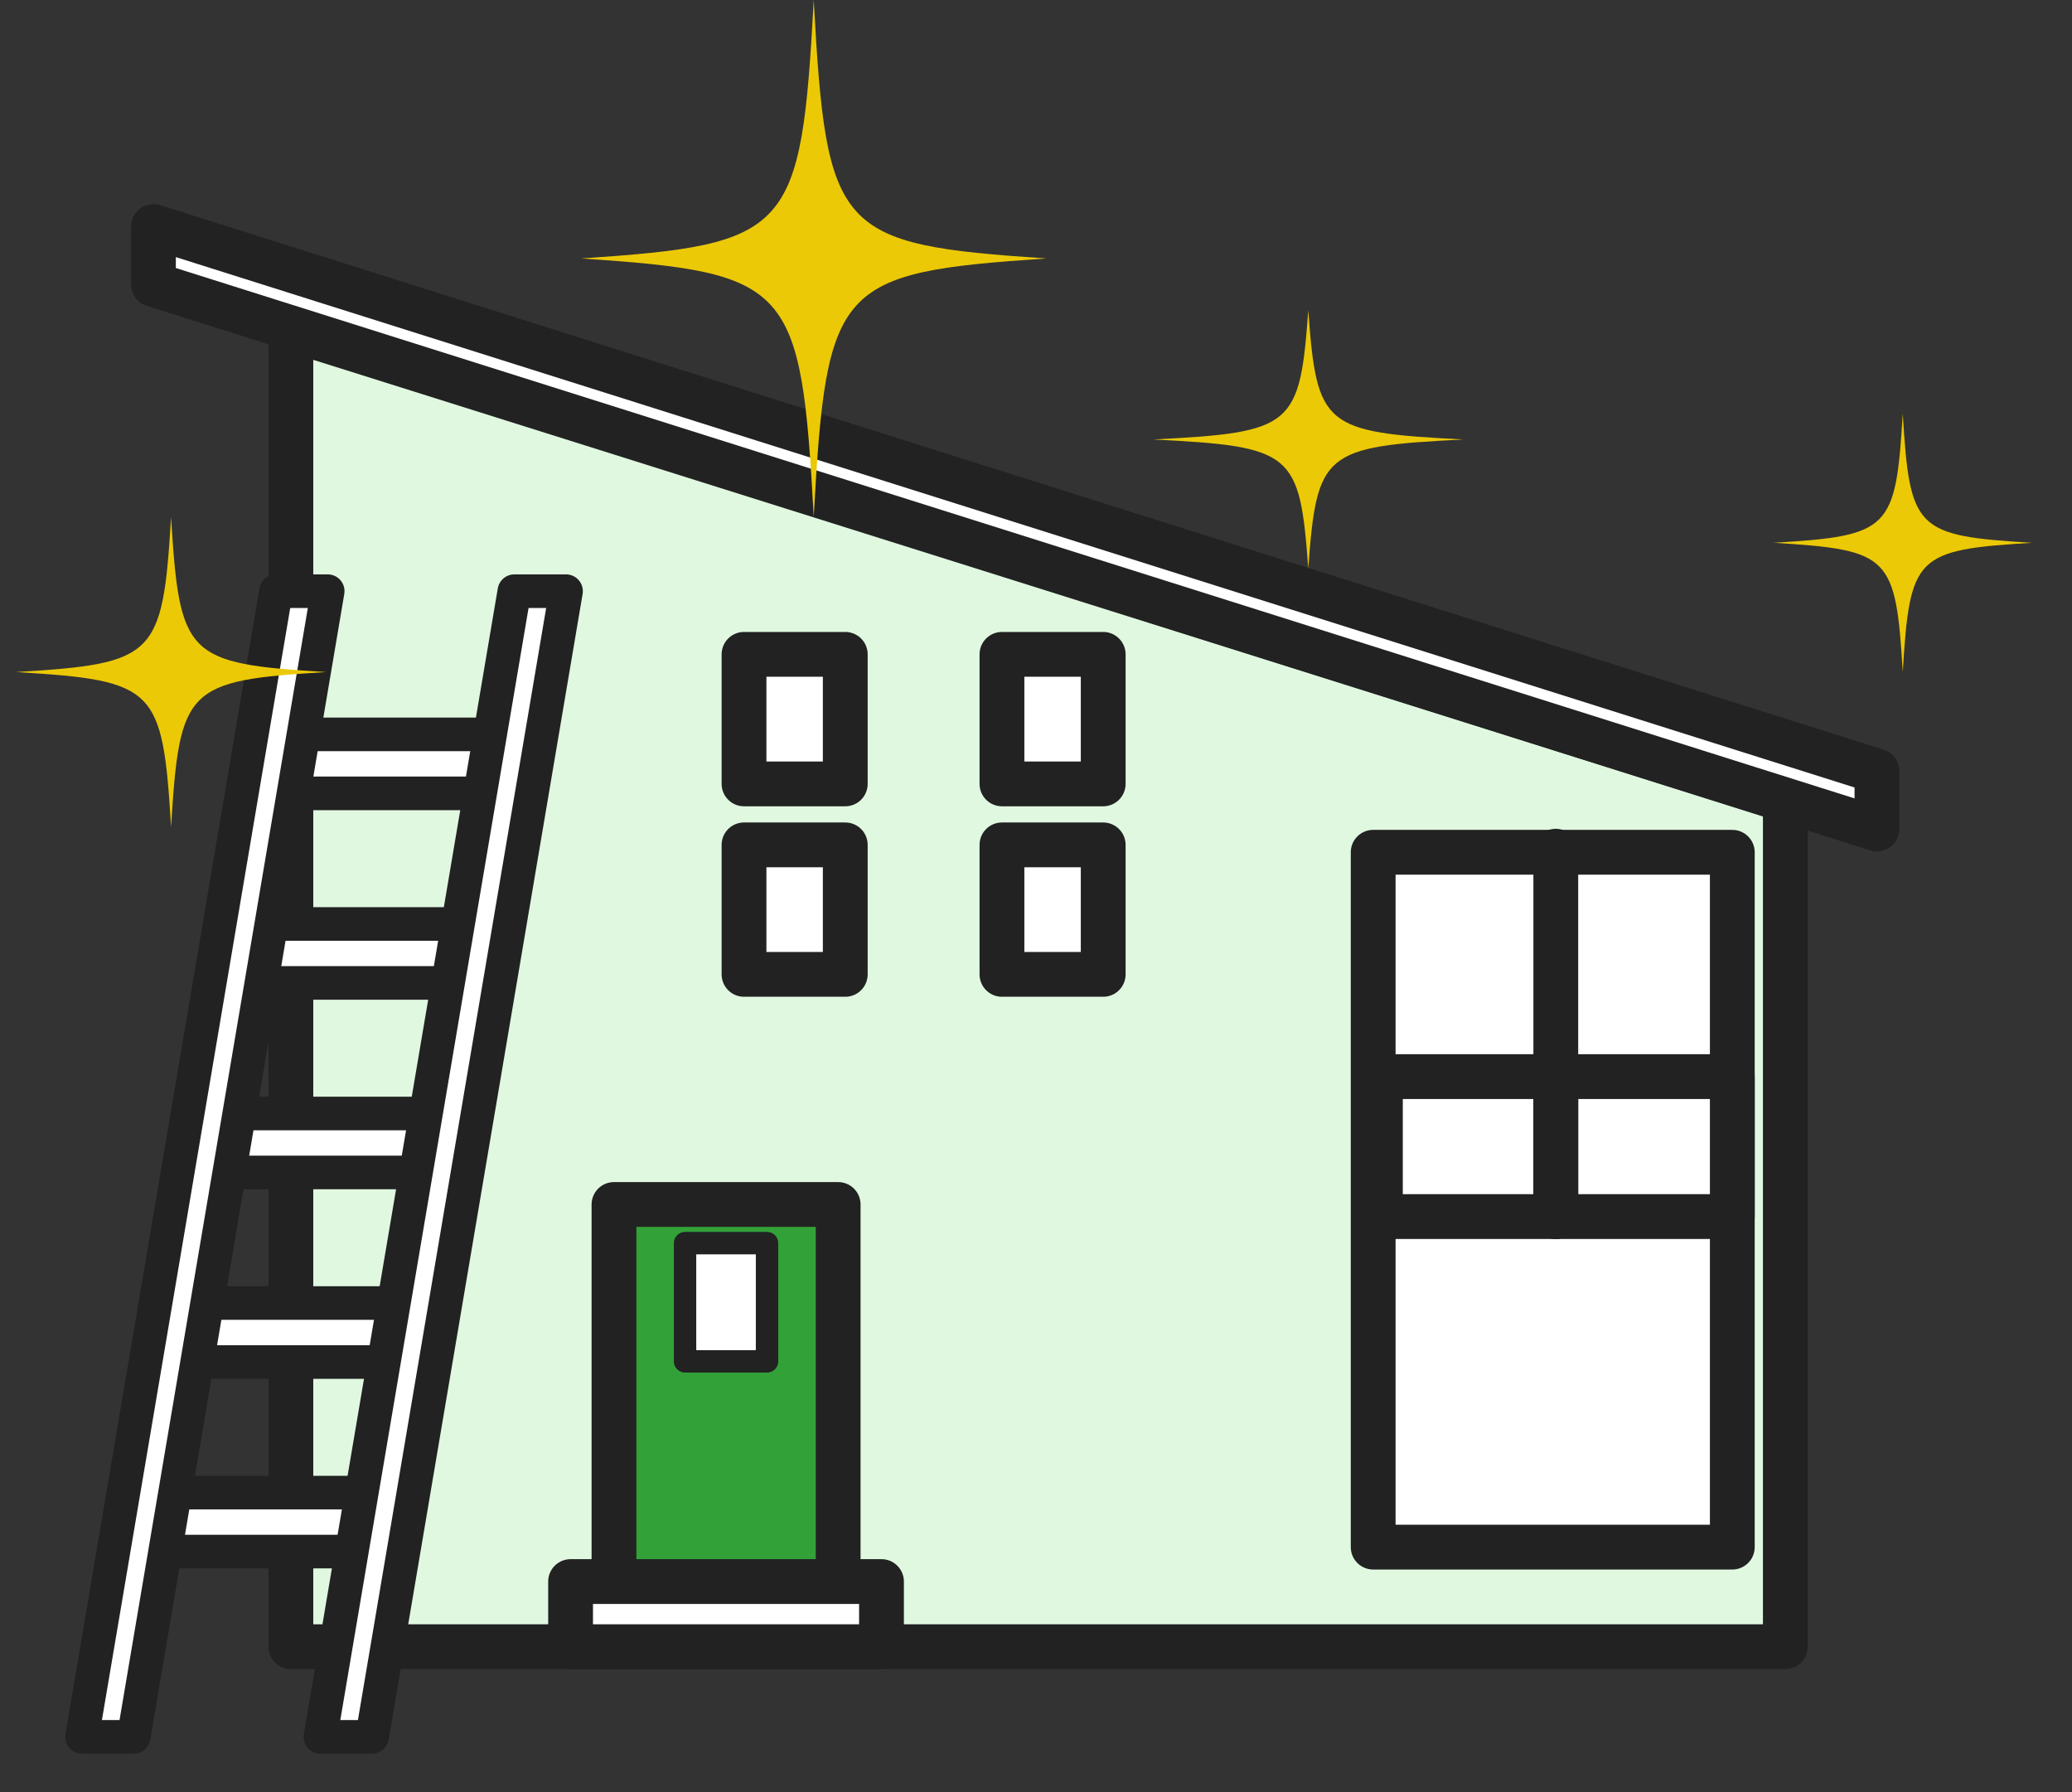
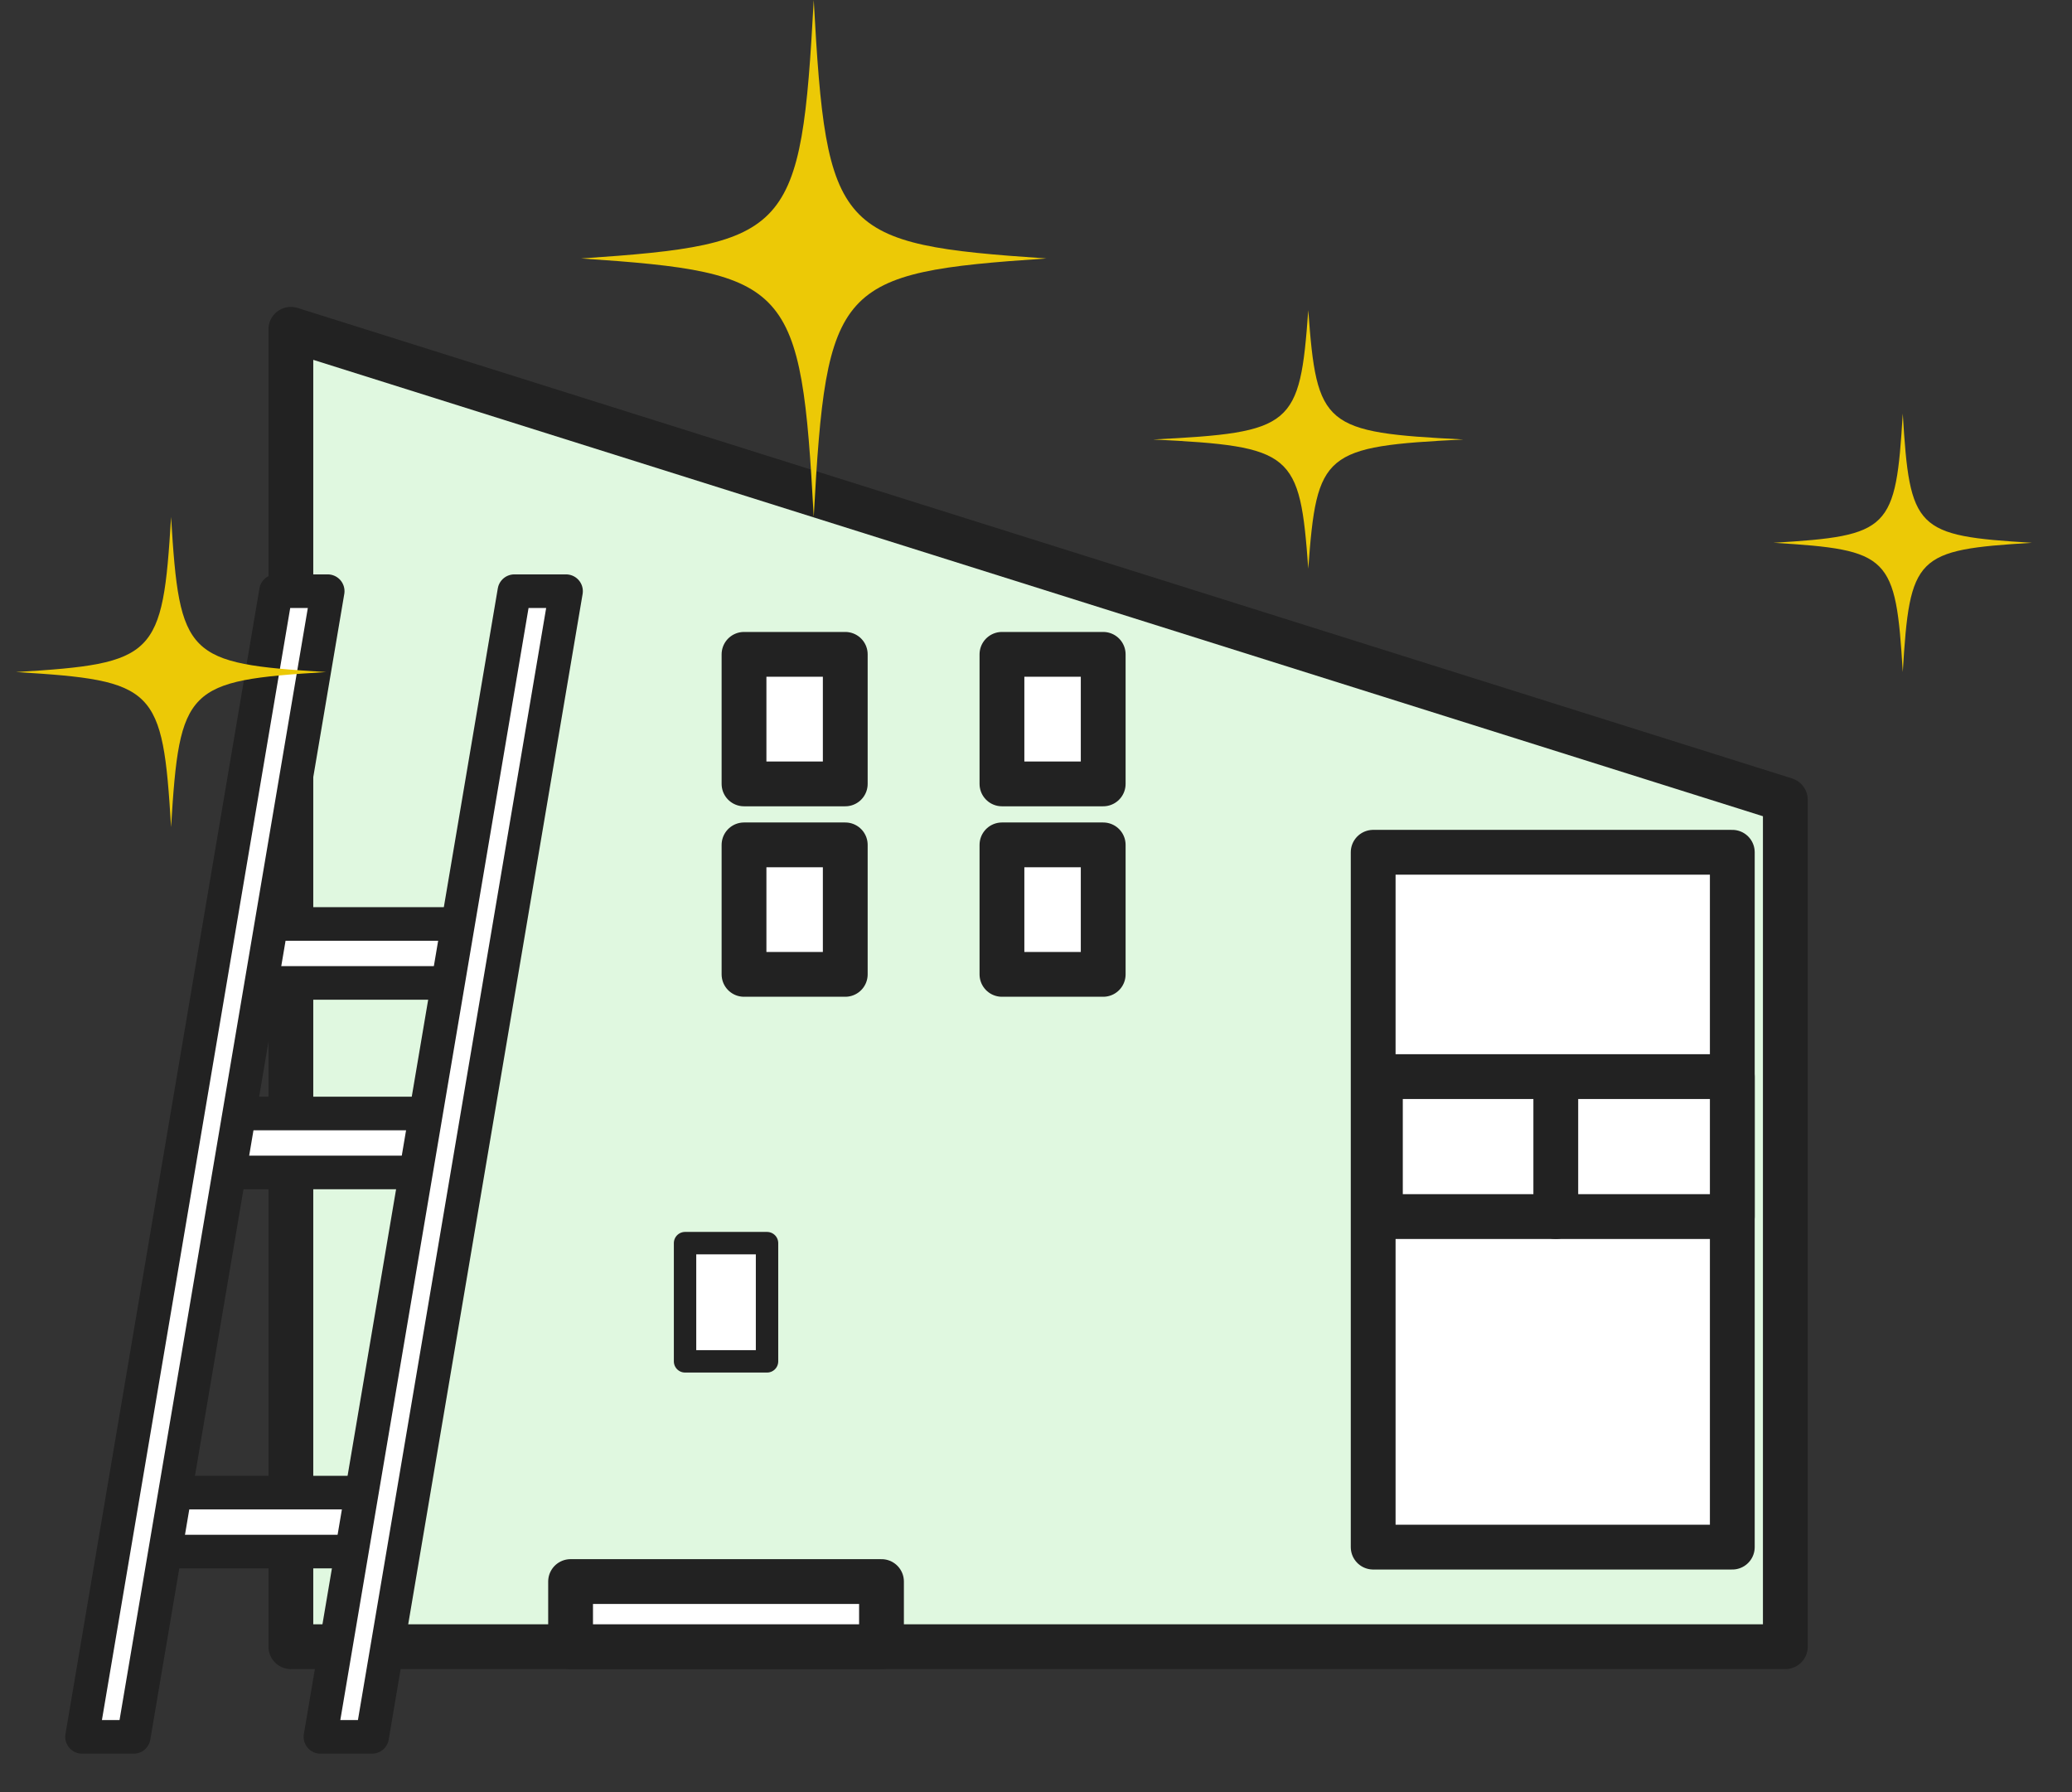
<svg xmlns="http://www.w3.org/2000/svg" width="37" height="32" viewBox="0 0 37 32" fill="none">
  <rect x="0" y="0" width="37" height="32" fill="#333333" stroke="none" />
  <path d="M31.881 14.281L5.194 5.88V29.403H31.881V14.281Z" fill="#E0F8E0" stroke="#222222" stroke-width="0.8" stroke-linecap="round" stroke-linejoin="round" />
  <path d="M17.892 13.997H19.7V11.684H17.892V13.997Z" fill="white" stroke="#222222" stroke-width="0.8" stroke-linecap="round" stroke-linejoin="round" />
  <path d="M13.286 13.997H15.094V11.684H13.286V13.997Z" fill="white" stroke="#222222" stroke-width="0.8" stroke-linecap="round" stroke-linejoin="round" />
  <path d="M17.892 17.398H19.7V15.086H17.892V17.398Z" fill="white" stroke="#222222" stroke-width="0.8" stroke-linecap="round" stroke-linejoin="round" />
  <path d="M13.286 17.398H15.094V15.086H13.286V17.398Z" fill="white" stroke="#222222" stroke-width="0.8" stroke-linecap="round" stroke-linejoin="round" />
  <path d="M24.521 27.625H30.934V15.218H24.521V27.625Z" fill="white" stroke="#222222" stroke-width="0.8" stroke-linecap="round" stroke-linejoin="round" />
-   <path d="M10.964 28.271H14.967V21.507H10.964V28.271Z" fill="#32A238" stroke="#222222" stroke-width="0.8" stroke-linecap="round" stroke-linejoin="round" />
  <path d="M24.65 21.723H30.934V19.224H24.65V21.723Z" fill="white" stroke="#222222" stroke-width="0.8" stroke-linecap="round" stroke-linejoin="round" />
  <path d="M27.782 21.723V19.225" stroke="#222222" stroke-width="0.8" stroke-linecap="round" stroke-linejoin="round" />
-   <path d="M2.74 5.079L33.517 14.802V13.768L2.74 4.045V5.079Z" fill="white" stroke="#222222" stroke-width="0.8" stroke-linecap="round" stroke-linejoin="round" />
-   <path d="M27.782 21.723V15.199" stroke="#222222" stroke-width="0.8" stroke-linecap="round" stroke-linejoin="round" />
  <path d="M12.233 24.308H13.697V22.197H12.233V24.308Z" fill="white" stroke="#222222" stroke-width="0.4" stroke-linecap="round" stroke-linejoin="round" />
  <path d="M10.189 29.403H15.741V28.24H10.189V29.403Z" fill="white" stroke="#222222" stroke-width="0.8" stroke-linecap="round" stroke-linejoin="round" />
-   <path d="M8.932 14.166H4.881L5.06 13.113H9.111L8.932 14.166Z" fill="white" stroke="#222222" stroke-width="0.6" stroke-linecap="round" stroke-linejoin="round" />
  <path d="M8.359 17.551H4.308L4.486 16.498H8.537L8.359 17.551Z" fill="white" stroke="#222222" stroke-width="0.6" stroke-linecap="round" stroke-linejoin="round" />
  <path d="M7.787 20.935H3.736L3.914 19.882H7.965L7.787 20.935Z" fill="white" stroke="#222222" stroke-width="0.6" stroke-linecap="round" stroke-linejoin="round" />
-   <path d="M7.214 24.32H3.162L3.341 23.267H7.392L7.214 24.32Z" fill="white" stroke="#222222" stroke-width="0.6" stroke-linecap="round" stroke-linejoin="round" />
  <path d="M6.64 27.705H2.589L2.767 26.652H6.818L6.64 27.705Z" fill="white" stroke="#222222" stroke-width="0.6" stroke-linecap="round" stroke-linejoin="round" />
  <path d="M2.388 31.013H1.465L4.929 10.556H5.852L2.388 31.013Z" fill="white" stroke="#222222" stroke-width="0.6" stroke-linecap="round" stroke-linejoin="round" />
  <path d="M6.645 31.013H5.722L9.185 10.556H10.108L6.645 31.013Z" fill="white" stroke="#222222" stroke-width="0.6" stroke-linecap="round" stroke-linejoin="round" />
  <path d="M18.685 4.615C14.942 4.867 14.758 5.072 14.531 9.231C14.305 5.072 14.121 4.867 10.378 4.615C14.121 4.363 14.305 4.159 14.531 0C14.758 4.159 14.942 4.363 18.685 4.615Z" fill="#ECC906" />
  <path d="M36.286 9.692C34.206 9.819 34.104 9.921 33.978 12C33.852 9.921 33.75 9.818 31.67 9.692C33.75 9.566 33.852 9.464 33.978 7.385C34.104 9.464 34.206 9.566 36.286 9.692Z" fill="#ECC906" />
  <path d="M5.824 12C3.329 12.151 3.206 12.274 3.055 14.769C2.904 12.274 2.781 12.151 0.286 12C2.781 11.849 2.904 11.726 3.055 9.231C3.206 11.726 3.329 11.849 5.824 12Z" fill="#ECC906" />
  <path d="M26.132 7.847C23.636 7.973 23.514 8.075 23.362 10.154C23.211 8.075 23.089 7.973 20.593 7.847C23.089 7.721 23.211 7.619 23.362 5.539C23.514 7.619 23.636 7.721 26.132 7.847Z" fill="#ECC906" />
</svg>